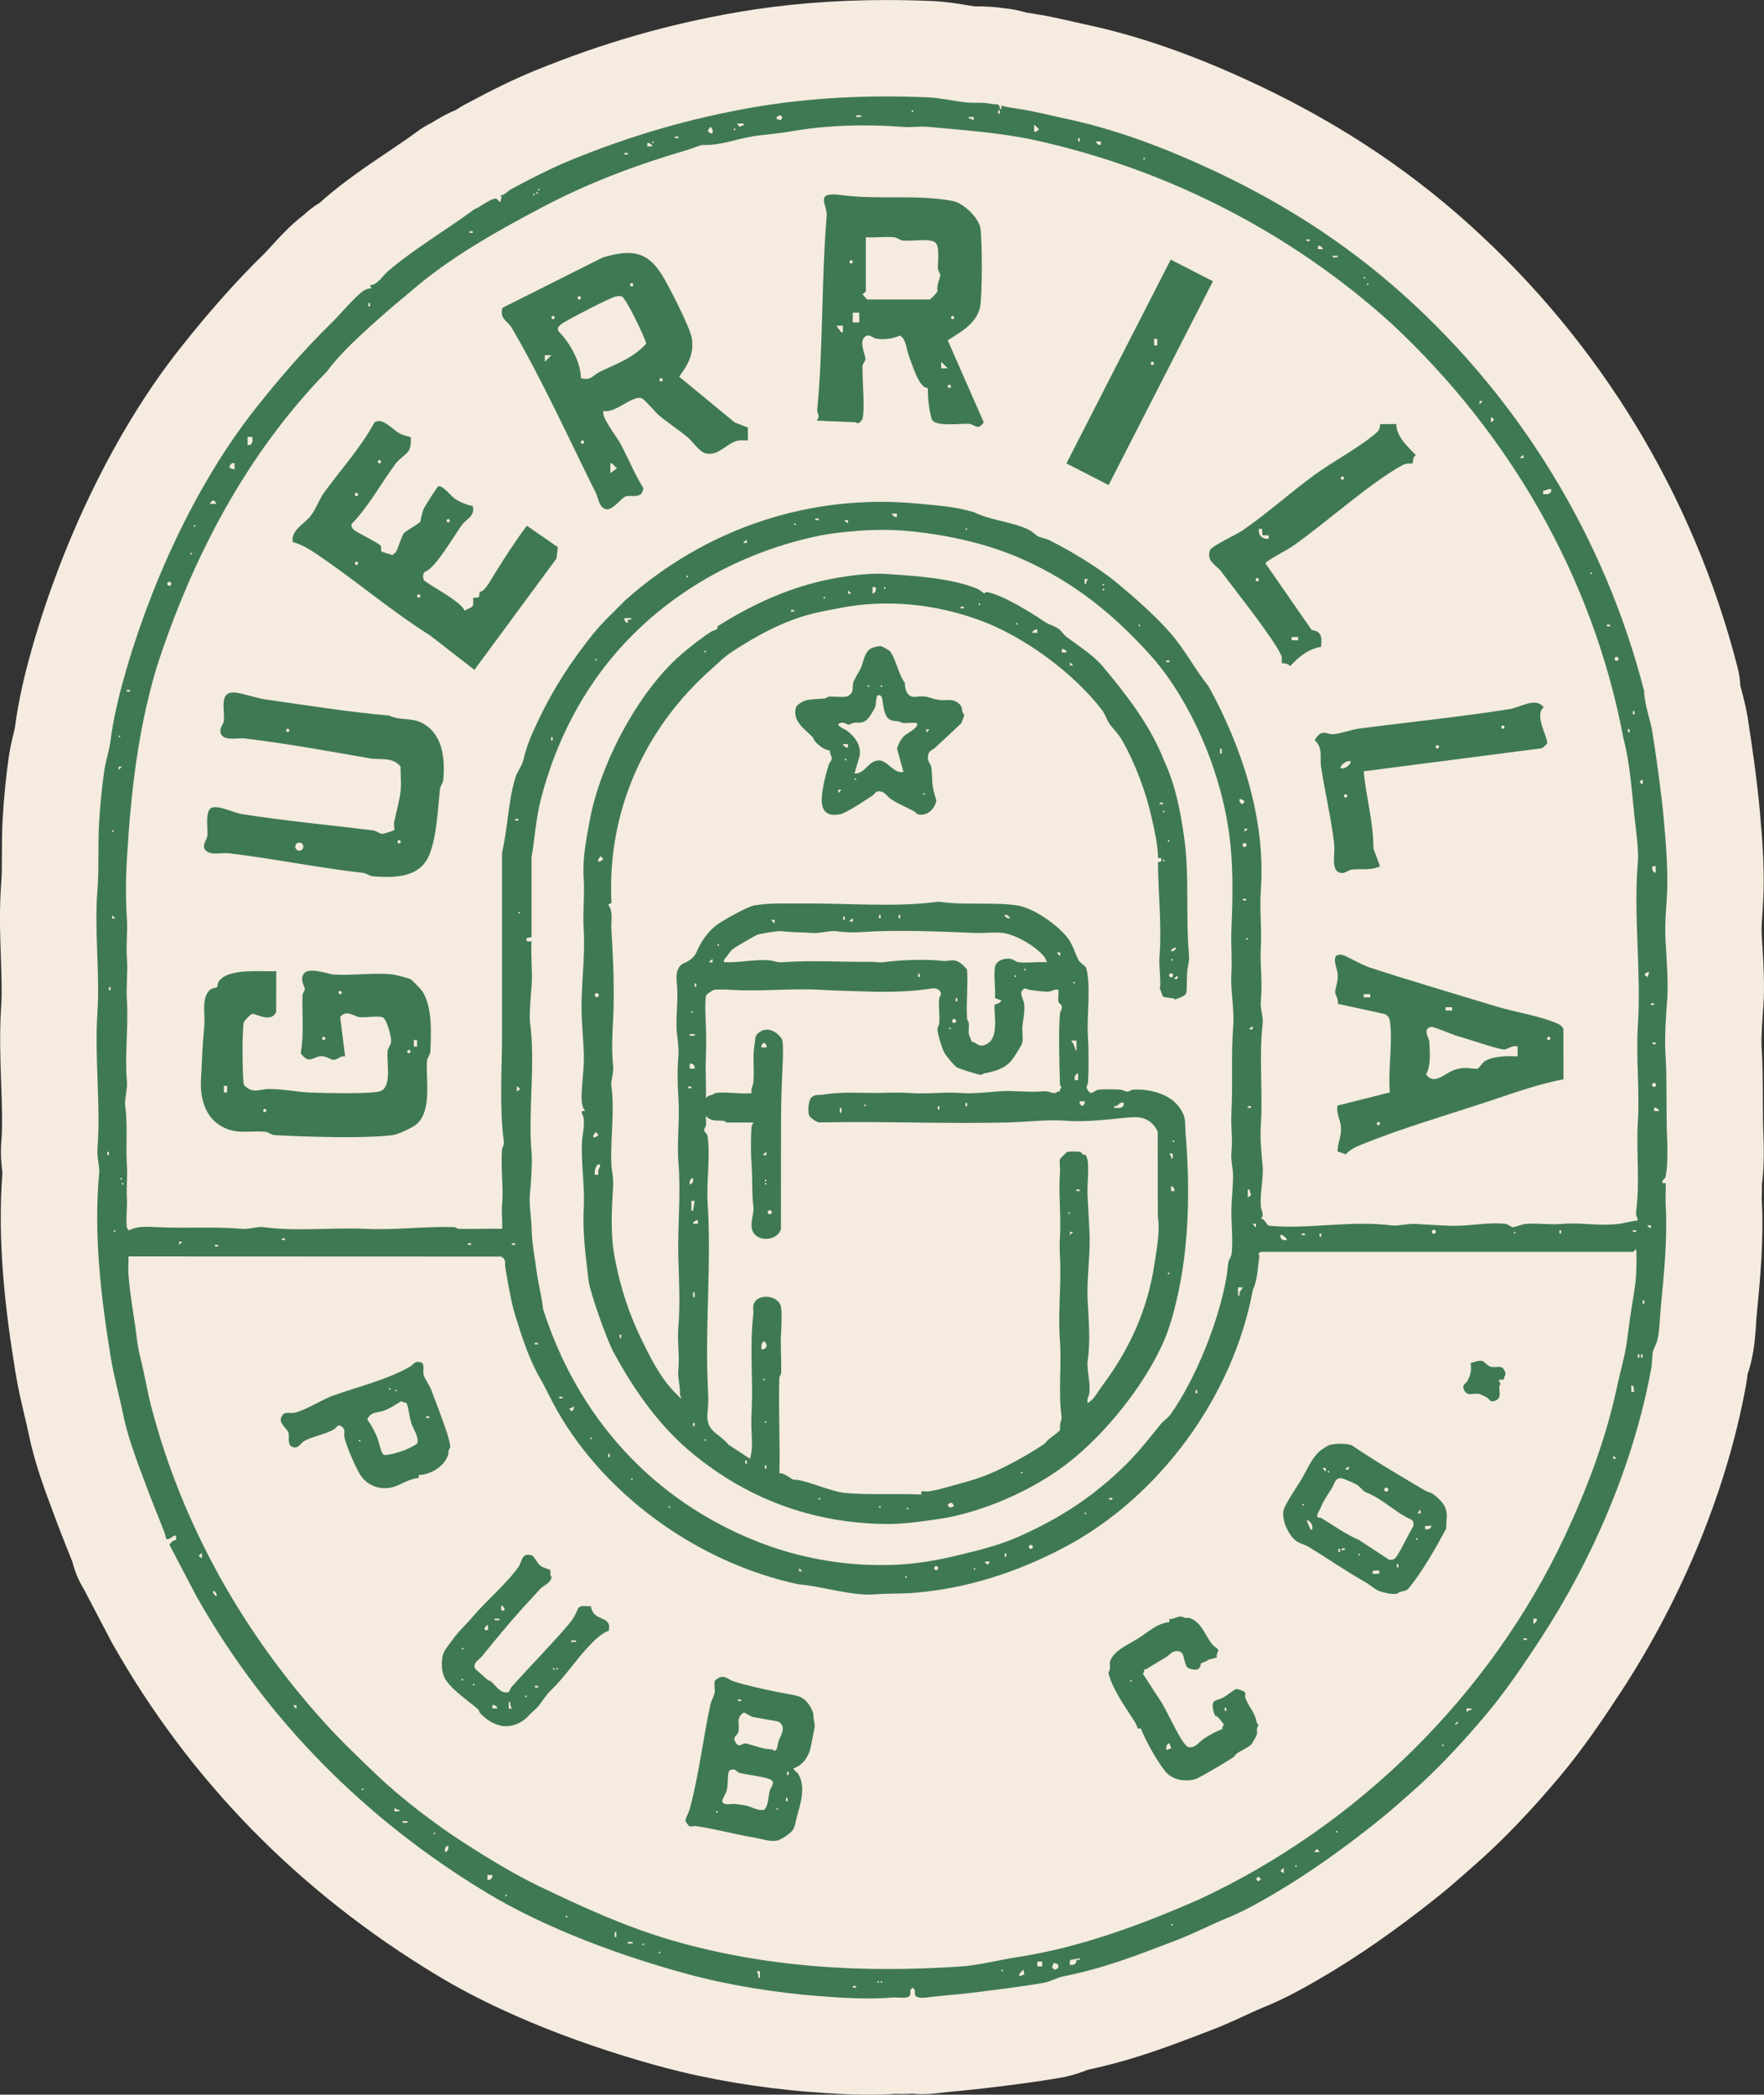
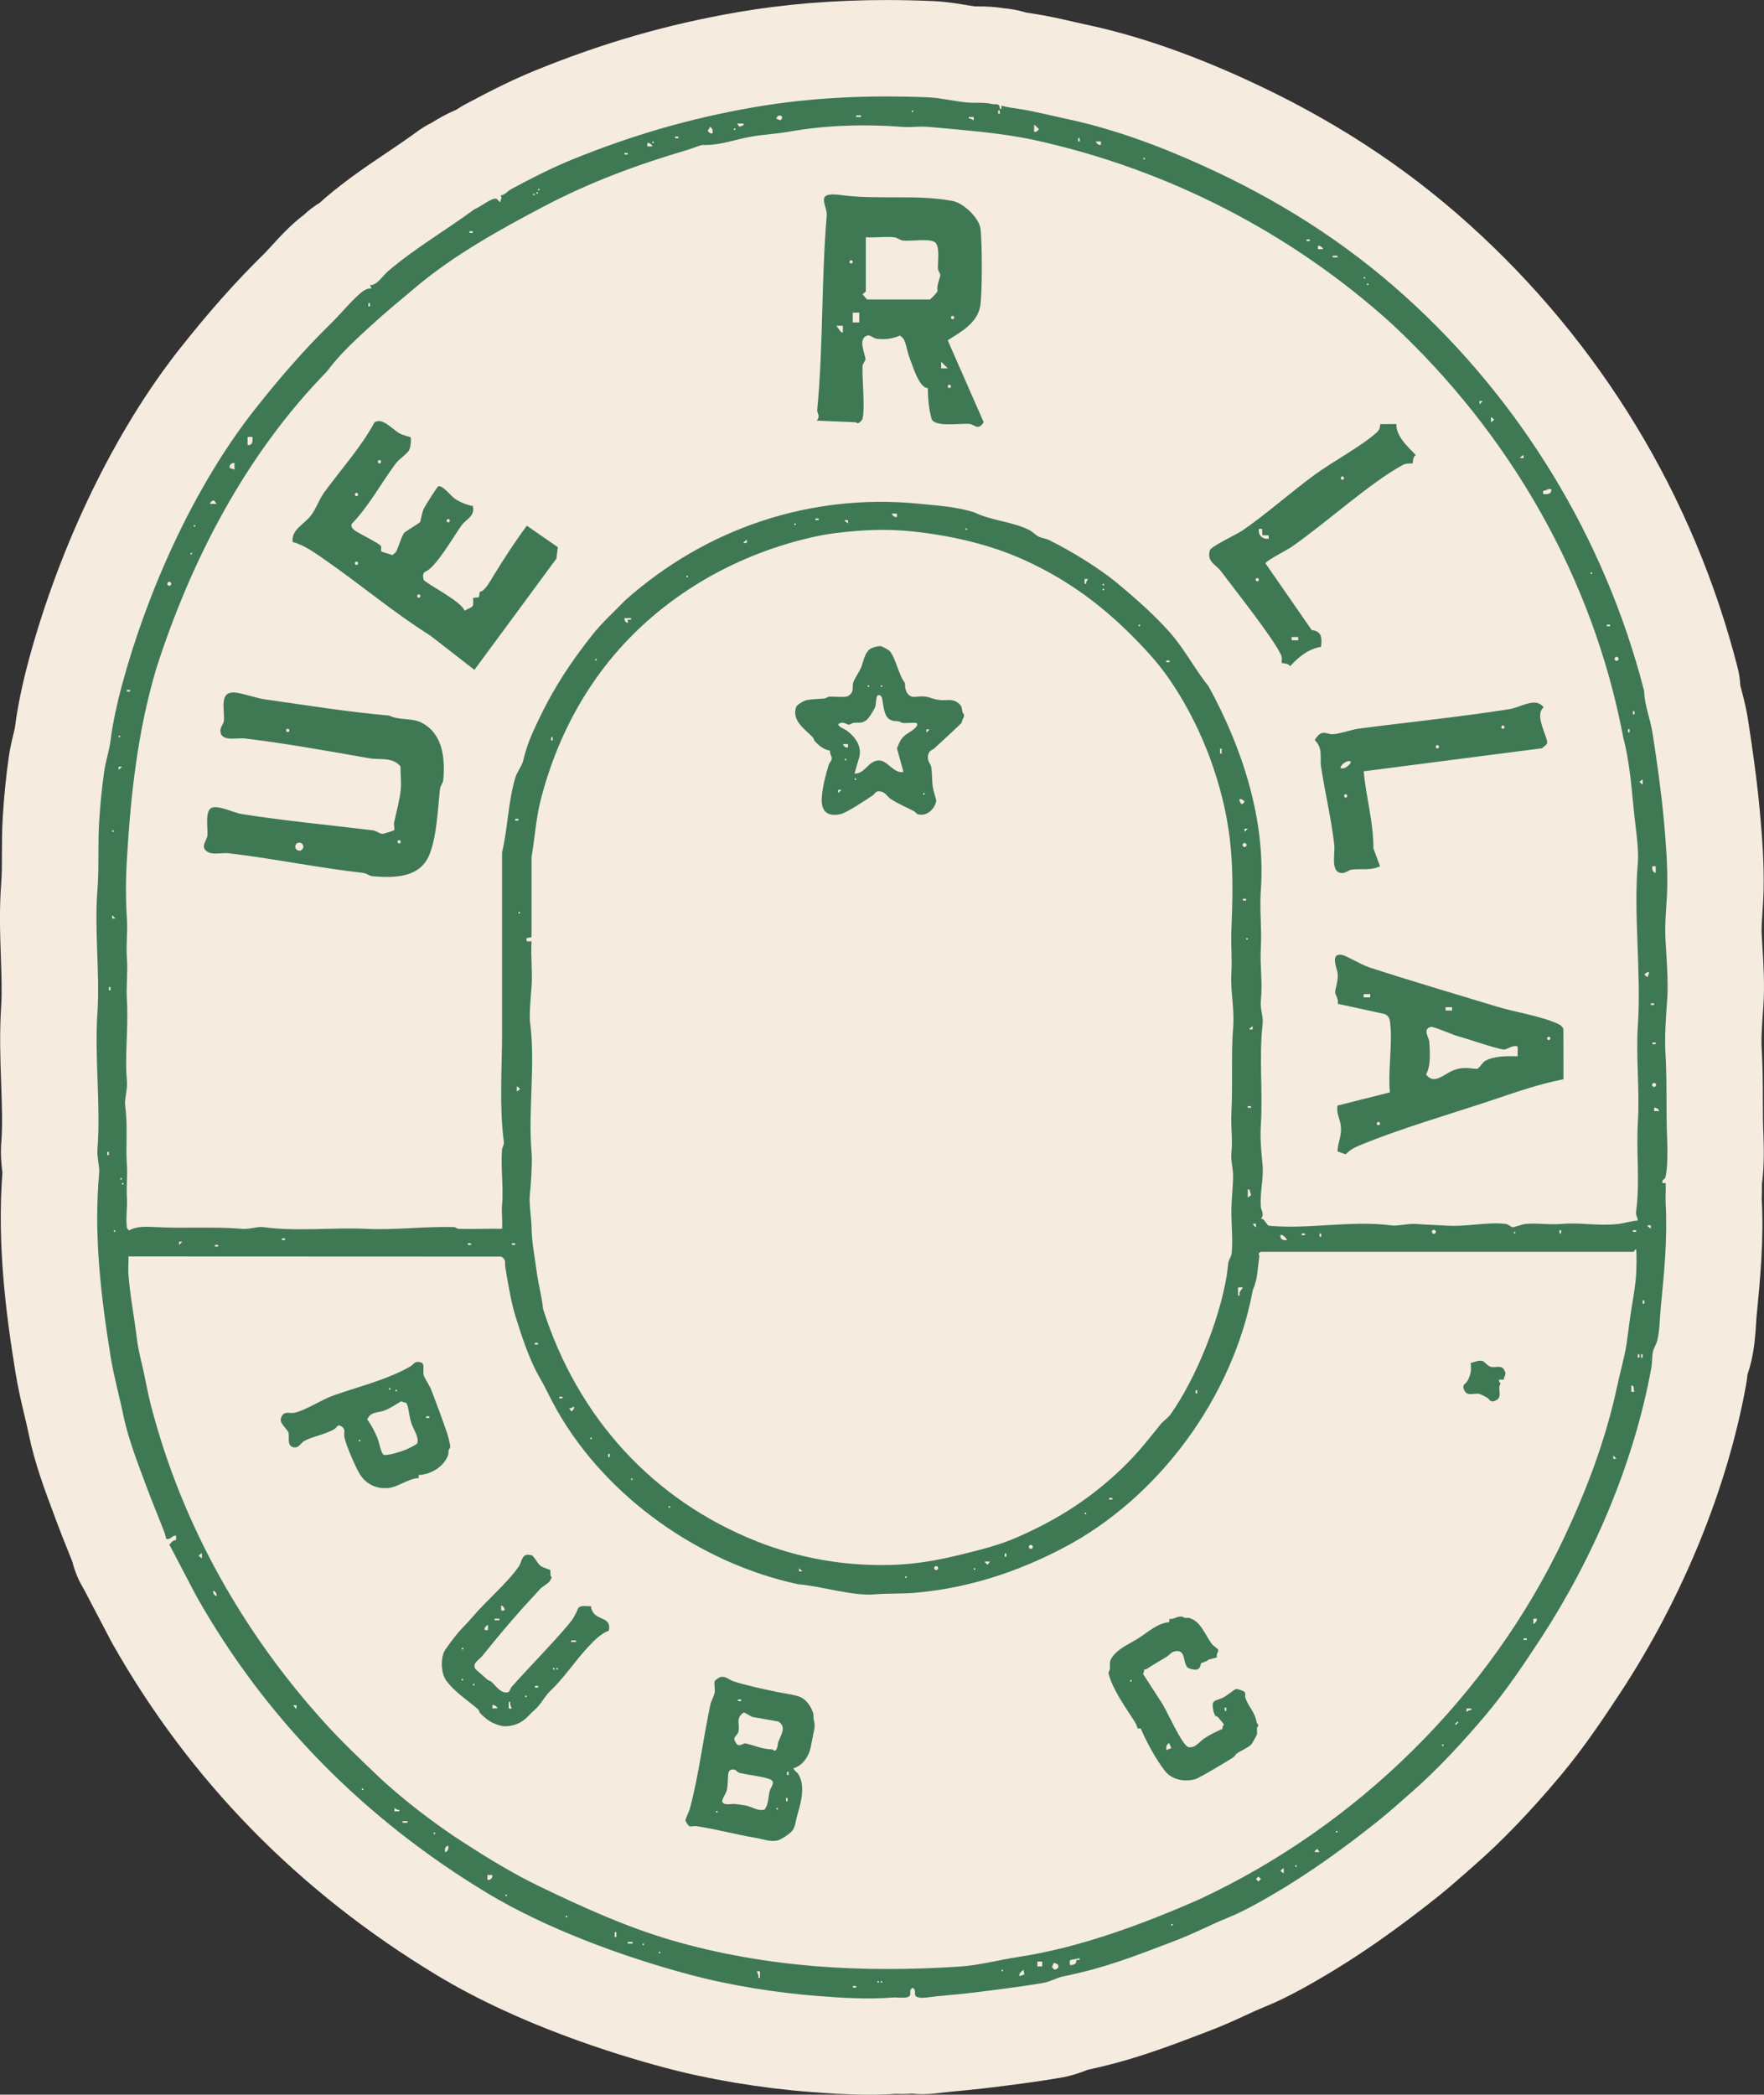
<svg xmlns="http://www.w3.org/2000/svg" id="Layer_1" viewBox="0 0 358.19 425.18">
  <rect x="0" y="0" width="358.19" height="425.18" fill="#333333" stroke="none" />
  <defs>
    <style>.cls-1{fill:#f5ebdf;}.cls-2{fill:#3f7953;}</style>
  </defs>
  <path class="cls-1" d="M176.34,425.18c-4.21,0-8.29-.29-11.78-.55-10.1-.78-20.64-2.54-29.7-4.97-10.09-2.69-29.56-8.71-46.13-18.72-28.06-16.92-50.25-39.6-65.94-67.39-.1-.18-.2-.36-.29-.54l-5.45-10.4c-1.05-1.71-1.85-3.59-2.35-5.59-.37-.96-.76-1.91-1.14-2.86-.73-1.82-1.46-3.64-2.14-5.49l-.53-1.43c-1.72-4.58-3.86-10.29-5.02-15.97-.26-1.28-.58-2.61-.9-3.96-.63-2.65-1.34-5.66-1.84-8.82-1.94-11.91-3.74-25.99-2.64-40.47-.2-1.55-.43-3.77-.22-6.31.27-3.35.12-7.42-.03-11.73-.18-5.05-.36-10.27,0-15.82.18-2.8.06-6.18-.06-9.76-.16-4.64-.35-9.89.08-15.34.12-1.56.13-3.57.13-5.7,0-2.26.01-4.81.17-7.45.22-3.87.69-8.57,1.22-12.24.25-1.77.64-3.39.95-4.68.1-.43.22-.86.3-1.3.7-5.72,2.31-11.89,2.79-13.65,6.37-23.54,17.51-46.55,30.56-63.1,6.08-7.7,11.57-13.87,17.27-19.44.39-.38.86-.92,1.37-1.47,1.94-2.11,4.1-4.47,6.68-6.42,1.01-.95,2.12-1.79,3.3-2.5.32-.3.66-.62,1.04-.94,4.14-3.55,8.6-6.56,12.54-9.21,2.18-1.47,4.24-2.86,6.07-4.21.96-.71,1.98-1.33,3.05-1.86,1.15-.71,2.75-1.7,4.79-2.53.07-.04.14-.07.2-.11.49-.33,1.06-.68,1.69-1.03.05-.03.1-.06.16-.08,5.68-3.05,10.18-5.23,14.18-6.85,13.77-5.6,26.82-9.36,41.07-11.82,9.52-1.64,19.68-2.46,30.21-2.46,3.08,0,6.26.07,9.46.21,2.61.12,4.92.5,6.78.81.58.1,1.29.21,1.71.27h.67c1.39,0,3.17.05,5.28.38,1.38.12,2.72.37,4.01.74.2.05.41.1.61.16.31.06.62.1.94.14,0,0,.66.1.71.11,2.82.44,5.4,1.04,7.68,1.56.88.2,1.77.4,2.67.6,10.02,2.13,20.46,5.69,31.88,10.87,17.55,7.96,32.56,17.66,45.88,29.66,26.77,24.09,45.62,55.18,54.53,89.9.32,1.23.51,2.49.58,3.76.07.31.21.83.32,1.23.35,1.34.83,3.17,1.18,5.33.87,5.58,1.82,12.1,2.45,18.86.47,5.14.89,10.62.77,16.15-.04,1.49-.13,2.94-.23,4.43-.11,1.62-.22,3.29-.16,4.35.04.75.09,1.49.13,2.26.23,3.66.51,8.21.21,12.46-.16,2.11-.47,6.36-.35,8.3.23,3.76.24,7.3.25,10.72,0,2.65.02,5.14.13,7.49,0,.05,0,.1,0,.15.14,3.62.03,6.79-.32,9.49.02.94,0,1.75-.03,2.4,0,.18-.01.35-.01.52.46,8.4-.33,16.49-1.02,23.63,0,.02-.01.14-.02.16-.05.47-.07.96-.1,1.46-.13,2.1-.31,4.98-1.06,8.08-.2.84-.44,1.62-.68,2.3-.07.68-.17,1.46-.33,2.32-3.79,20.81-12.76,42.82-25.27,61.98-3.64,5.56-7.58,11.43-12.3,17.09-6.14,7.33-12.05,13.47-17.57,18.28l-1.22,1.08c-1.95,1.72-3.96,3.49-6.38,5.43-8.39,6.67-16.04,12-23.42,16.3-4.81,2.82-8.38,4.65-11.55,5.91-1.2.49-2.47,1.07-3.94,1.75-2.07.96-4.42,2.04-7.18,3.09l-1.41.54c-7.37,2.81-14.35,5.48-23.39,7.4-1.18.47-3.01,1.16-5.28,1.57-.05,0-.1.02-.15.03-5.07.88-10,1.49-14.77,2.07l-1.01.12c-1.65.2-3.29.35-4.93.51-1.53.14-2.97.28-4.25.44-.99.13-2.1.21-3.2.21-.72,0-1.43-.03-2.13-.1-.64.05-1.3.07-1.97.07-.45,0-.91-.01-1.36-.03-1.71.12-3.53.18-5.47.18Z" />
  <path class="cls-2" d="M338.17,238.92c.46-1.6.44-5.47.37-7.28-.28-5.95,0-12-.36-17.86-.21-3.24.12-7.79.36-10.93.26-3.71-.17-8.59-.36-12.26-.19-3.48.28-7.05.36-10.27.1-4.61-.28-9.39-.69-13.92-.55-5.88-1.38-11.71-2.29-17.59-.48-3.01-1.62-5.55-1.71-8.56-7.92-30.9-25.03-58.95-48.66-80.22-12.3-11.07-25.82-19.55-40.88-26.38-8.97-4.07-18.21-7.5-27.89-9.55-3.16-.68-6.16-1.46-9.31-1.96-1.28-.19-2.6-.36-3.77-.7v.66h-.33c0-1.27-.79-.83-1.51-.98-2.06-.44-3.38-.14-5.3-.33-2.36-.23-5.15-.91-7.59-1.02-12.05-.52-23.91,0-35.48,1.99-12.95,2.24-24.77,5.67-37.05,10.67-4.02,1.63-8.43,3.89-12.26,5.95-.7.39-1.39,1.26-2.19,1.3.44.55-.03.69,0,1.31-.15.18-.62-.58-.84-.65-.94-.26-3.41,1.79-4.47,2.14-5.7,4.22-12.18,7.98-17.55,12.59-1.13.97-2.15,2.82-3.64,2.82l.33.66c-.58-.07-1.2.18-1.67.5-1.79,1.23-4.68,4.75-6.45,6.47-5.67,5.54-10.68,11.36-15.57,17.55-12.45,15.79-21.87,36.98-27.04,56.12-.88,3.24-1.86,7.69-2.26,10.99-.26,2.14-1.02,4.35-1.3,6.32-.47,3.23-.87,7.34-1.05,10.55-.26,4.53.01,9.26-.33,13.58-.66,8.28.52,16.88,0,24.85-.62,9.26.7,18.95,0,27.83-.12,1.53.46,3.69.36,4.67-1.17,12.54.35,25.26,2.32,37.41.65,4.03,1.84,8.24,2.6,11.98.95,4.68,3.07,10.05,4.72,14.5,1.13,3.05,2.39,6.01,3.55,9.04.17.39.3,1.01.39,1.44.95.29,1.13-.7,1.99-.66.21,1.28-.17.79-.68,1.15-.22.17-.41.48-.65.68l5.47,10.44c14.19,25.14,34.36,45.39,59.02,60.26,12.02,7.26,27.67,12.99,41.09,16.57,8.23,2.21,17.68,3.71,26.12,4.36,5.05.39,10.26.72,15.24.3.88-.07,3.23.36,3.48-.5.14-.5-.21-1.06.51-1.48.7.41.37.98.51,1.48.18.63,1.53.61,2.15.52,3.07-.4,6.24-.59,9.3-.97,4.93-.61,9.9-1.2,14.83-2.06,1.06-.19,2.53-1.01,3.73-1.26,8.53-1.71,14.79-4.2,22.86-7.28,3.93-1.5,7.1-3.22,10.85-4.74,2.73-1.09,6.12-2.98,8.95-4.64,7.4-4.32,14.41-9.4,21.08-14.7,2.53-2.02,4.6-3.89,6.96-5.96,5.45-4.75,10.82-10.6,15.41-16.07,3.99-4.78,7.5-9.99,10.93-15.24,10.62-16.26,18.91-35.62,22.41-54.79.22-1.21.14-2.24.32-3.31.12-.65.76-1.7.92-2.4.51-2.11.5-4.71.72-6.9.68-6.92,1.37-13.93.97-20.87-.08-1.37.08-2.78,0-4.14h-.65c-.22-.65.52-.81.63-1.2ZM22.11,234.47h-.33v-.66h.33v.66ZM22.44,201.01h-.33v-.66h.33v.66ZM335.54,175.83h.66v1.33h-.17c-.51-.36-.58-.7-.5-1.33ZM336.21,211.61v.33h-.66v-.33h.66ZM331.57,144.35h.33v.66h-.33v-.66ZM330.57,147.99h.33v.66h-.33v-.66ZM328.25,133.33c.23,0,.41.18.41.41,0,.22-.18.4-.41.4-.22,0-.4-.18-.4-.4,0-.23.18-.41.4-.41ZM326.27,126.79h.66v.33h-.66v-.33ZM323.12,116.19c.21,0,.21.33,0,.33-.22,0-.22-.33,0-.33ZM313.34,99.62c.61.01.97-.5,1.66-.33.07,1.02-.76,1.09-1.66.99v-.66ZM308.71,92.83l.66-.5v.66h-.66v-.17ZM302.74,84.71h.17l.5.5-.66.5v-.99ZM300.42,81.4h.66l-.66.66v-.66ZM277.73,57.54c.21,0,.21.33,0,.33-.22,0-.22-.33,0-.33ZM277.06,56.22c.21,0,.21.33,0,.33-.22,0-.22-.33,0-.33ZM270.6,51.91h.99v.33h-.99v-.33ZM267.62,49.92c.41-.21,1.16.54.99.66h-.99v-.66ZM265.3,48.6h.66v.33h-.66v-.33ZM232.33,32.03c.21,0,.21.33,0,.33-.22,0-.22-.33,0-.33ZM222.56,28.72h.99v.66c-.5.11-.69-.14-.99-.5v-.17ZM218.92,28.05h.33v.66h-.33v-.66ZM209.97,25.4h.17l.83.83c-.32.36-.5.61-.99.5v-1.33ZM202.68,22.42h.33v.66h-.33v-.66ZM196.72,23.75h.99v.66c-.39-.1-.52-.46-.99-.33v-.33ZM185.28,22.42c.21,0,.21.33,0,.33-.22,0-.22-.33,0-.33ZM173.85,23.42h.99v.33h-.99v-.33ZM158.45,24.41l-.83-.33c.43-1.24,1.86-.41.83.33ZM150.99,25.07v.33l-.83.33-.5-.66h1.33ZM149.17,26.07c.21,0,.21.33,0,.33-.22,0-.22-.33,0-.33ZM144.2,25.73c.51.37.57.72.5,1.33-.5.11-.69-.14-.99-.5l.5-.83ZM137.08,27.72h.66v.33h-.66v-.33ZM132.6,28.72c.21,0,.21.33,0,.33-.22,0-.22-.33,0-.33ZM131.44,29.05c.41-.21,1.16.54.99.66h-.99v-.66ZM126.81,31.04h.66v.33h-.66v-.33ZM109.41,38.33c.21,0,.21.33,0,.33-.22,0-.22-.33,0-.33ZM109.08,38.99c.21,0,.21.33,0,.33-.22,0-.22-.33,0-.33ZM108.42,39.32c.21,0,.21.33,0,.33-.22,0-.22-.33,0-.33ZM95.33,46.94h.66v.33h-.66v-.33ZM74.79,61.52h.33v.66h-.33v-.66ZM50.27,88.69h.99c.08.91.03,1.73-.99,1.66v-1.66ZM47.62,93.99v1.33l-.99-.33c-.1-.61.35-1.08.99-.99ZM42.65,102.11l.5-.5h.33l.5.66h-1.33v-.17ZM39.5,106.58c.21,0,.21.33,0,.33-.22,0-.22-.33,0-.33ZM38.84,112.21c.21,0,.21.33,0,.33-.22,0-.22-.33,0-.33ZM34.37,118.09c.23,0,.41.18.41.41,0,.22-.18.4-.41.4-.22,0-.4-.18-.4-.4,0-.23.18-.41.4-.41ZM25.75,140.04h.66v.33h-.66v-.33ZM24.26,149.32c.21,0,.21.33,0,.33-.22,0-.22-.33,0-.33ZM22.93,168.54c.21,0,.21.33,0,.33-.22,0-.22-.33,0-.33ZM23.27,250.04c-.22,0-.22-.33,0-.33.21,0,.21.33,0,.33ZM22.77,186.43v-.66l.66.66h-.66ZM24.09,155.62h.66l-.66.66v-.66ZM24.59,239.44c-.22,0-.22-.33,0-.33.21,0,.21.33,0,.33ZM24.92,240.44c-.22,0-.22-.33,0-.33.21,0,.21.33,0,.33ZM25.74,248.9c-.22-1.7.14-3.88.03-5.66-.15-2.39.15-4.36,0-6.63-.29-4.02.22-8.1-.36-12.23-.17-1.17.51-3.3.36-5-.48-5.14.33-10.77,0-16.24-.19-2.95.21-5.67,0-8.61-.21-2.69.17-5.19,0-7.95-.26-4.07-.25-8.08,0-12.23.79-13.29,2.19-25.95,5.99-38.74,7.15-22.18,18.26-43.47,34.58-60.16,2.61-3.52,5.87-6.5,9.11-9.46,3.02-2.75,6.16-5.34,9.28-7.95,7.58-6.34,16.9-11.51,25.64-16.11,9.44-4.96,19.05-8.52,29.24-11.51.7-.21,2.77-.99,2.94-.99,3.82.12,6.54-1.12,10.23-1.74,2.48-.41,5.01-.52,7.62-.99,7.23-1.3,15.48-1.53,22.89-.94,1.9.15,3.3-.18,5.3,0,6.83.63,14.84,1.21,21.51,2.68,26.84,5.89,51.95,18.69,72.44,37.23,23.98,22.32,40.95,51.55,47.09,84.12,1.37,5.19,1.68,10.63,2.26,15.96.28,2.49.9,6.89.69,9.28-.94,10.49.72,22.36,0,33.13-.43,6.27.4,13.07,0,19.55-.37,6.03.46,12.13-.36,18.2-.11.77.28,1.16.35,1.84-1.35.08-2.57.52-3.98.69-4.13.47-7.59-.35-11.6,0-2.4.21-4.85-.23-7.29,0-.5.04-2.31.72-2.6.66-.29-.05-.8-.59-1.35-.66-3.47-.47-7.84.57-11.62.36-2.21-.14-4.39-.19-6.6-.36-1.67-.12-3.69.47-4.94.3-8.26-1.09-16.87.84-24.9.06-.53-.06-.94-1.62-1.66-1.38.8-.95.04-1.73-.01-2.47-.22-2.83.58-5.78.36-8.31-.25-2.69-.55-5.48-.36-8.28.44-6.61-.41-13.76.36-20.51.17-1.56-.52-3-.36-4.67.4-3.98-.22-7.07,0-10.93.22-3.78-.29-7.7,0-11.6,1.02-14.15-3.75-28.89-10.63-41.36-2.75-3.42-4.87-7.54-7.75-10.81-3.09-3.53-7.15-7.1-10.77-10.11-3.8-3.13-9.33-6.5-13.81-8.73-.54-.28-1.71-.48-2.24-.75-.52-.28-1.19-.97-1.73-1.26-3.35-1.74-7.8-1.92-11.26-3.64-3.8-1.16-7.44-1.37-11.18-1.74-21.99-2.18-43.21,4.93-59.69,19.59-2.24,2.31-4.65,4.47-6.63,6.96-4.43,5.59-7.83,10.7-11.04,17.45-1.44,3.02-2.26,4.86-3.07,8.2-.23.98-1.26,2.29-1.57,3.38-1.48,4.86-1.53,10.27-2.71,15.19v36.81c0,6.85-.57,14.99.36,21.84.11.83-.32,1.16-.36,1.66-.29,3.73.33,7.76,0,11.27-.14,1.53.12,3.27.01,4.82-2.93-.07-5.87.1-8.79.01-.37-.01-.61-.35-.97-.36-6.03-.17-11.89.65-17.92.36-6.72-.32-14.1.59-20.85-.36-1.1-.15-2.8.5-4.34.36-5.63-.5-11.67-.03-17.53-.36-1.71-.08-3.85-.21-5.32.68-.33-.26-.44-.39-.51-.81ZM332.23,249.71v.33h-.66v-.33h.66ZM316.99,249.71v.66h-.33v-.66h.33ZM307.55,250.38c-.22,0-.22-.33,0-.33.21,0,.21.33,0,.33ZM291.56,250.04c0,.22-.18.4-.41.4-.22,0-.4-.18-.4-.4,0-.23.18-.41.4-.41.23,0,.41.18.41.41ZM268.28,250.38v.66h-.33v-.66h.33ZM264.97,250.38v.33h-.66v-.33h.66ZM261.32,251.7c-.8.12-1.41-.15-1.33-.99.28-.28,1.24.55,1.33.99ZM251.72,262.97h-.33v-1.66h.99c-.32.61-.87.84-.66,1.66ZM251.72,162.24c.19-.19.99.29.99.5,0,.04-.47.5-.5.5-.21,0-.69-.8-.5-.99ZM252.31,171.52c0-.23.18-.41.4-.41.23,0,.41.18.41.41,0,.22-.18.4-.41.4-.22,0-.4-.18-.4-.4ZM252.38,182.45h.66v.33h-.66v-.33ZM253.21,190.4c.21,0,.21.33,0,.33-.22,0-.22-.33,0-.33ZM252.71,168.87v-.66h.66l-.66.66ZM253.37,241.43h.33l.33,1.16-.66.5v-1.66ZM253.37,224.86v-.33h.66v.33h-.66ZM253.7,208.96v-.17l.66-.5v.66h-.66ZM255.03,248.39v.66h-.17l-.5-.66h.66ZM250.05,226.01c-.17,2.9.3,4.96,0,7.95-.17,1.59.33,3.08.33,4.65,0,2.24-.28,4.5-.33,6.61-.08,2.89.37,6.6.03,9.3-.07.51-.57,1.26-.65,1.68-.15.95-.19,1.89-.37,2.93-1.51,8.82-6.13,20.57-11.42,28.02-.48.66-1.45,1.3-1.99,1.97-3.22,4.03-5.58,6.99-9.44,10.44-6.01,5.4-11.98,9.07-19.44,12.38-3.93,1.75-7.9,2.69-12.16,3.73-6.32,1.55-11.65,2.21-18.28,1.96-7.65-.29-15.27-1.86-22.48-4.69-21.36-8.42-36.57-25.29-43.57-47.21-.28-2.68-1.01-5.22-1.35-7.92-.39-2.98-.94-5.49-.99-8.6-.04-1.74-.54-5.11-.36-6.64.22-2,.53-6.61.36-8.61-.75-8.49.83-17.92-.32-26.52-.18-1.38.19-5.66.32-7.25.21-2.94-.19-6.14-.01-9.13-.7,0-1.17.26-.99-.66l.99-.17v-16.25c.7-4.04.88-7.88,1.95-11.96,3.02-11.58,8.52-22.35,16.77-31.27,9.68-10.44,22.48-17.74,36.4-21.25,2.35-.59,4.27-1.01,6.65-1.3,5.38-.65,10.17-.9,15.6-.33,7.52.8,15.43,2.54,22.46,5.7,10.41,4.67,18.35,11.1,25.9,19.49,5.47,6.07,10.09,14.95,12.71,22.74,4.02,11.94,4.2,20.58,3.67,33.08-.12,3,.18,5.73,0,8.61-.22,3.66.65,7.26.36,10.96-.44,5.52-.04,11.8-.36,17.53ZM243.1,282.18v.66h-.33v-.66h.33ZM225.87,304.05v.33h-.66v-.33h.66ZM220.41,307.36c-.22,0-.22-.33,0-.33.21,0,.21.33,0,.33ZM209.72,313.99c0,.22-.18.4-.41.4-.22,0-.4-.18-.4-.4,0-.23.18-.41.4-.41.23,0,.41.18.41.41ZM204.34,315.32v.66h-.33v-.66h.33ZM201.02,316.97l-.5.66-.5-.5v-.17h.99ZM197.88,318.63c-.22,0-.22-.33,0-.33.21,0,.21.33,0,.33ZM190.5,318.3c0,.22-.18.4-.41.4-.22,0-.4-.18-.4-.4,0-.23.18-.41.4-.41.24,0,.41.18.41.41ZM183.96,320.29c-.22,0-.22-.33,0-.33.21,0,.21.33,0,.33ZM162.92,318.96h-.66v-.66l.66.66ZM135.92,306.04c-.22,0-.22-.33,0-.33.21,0,.21.33,0,.33ZM128.3,300.41c-.22,0-.22-.33,0-.33.21,0,.21.33,0,.33ZM123.82,295.1v.66h-.33v-.66h.33ZM120.01,292.12c-.22,0-.22-.33,0-.33.21,0,.21.33,0,.33ZM116.04,286.49l-.5-.66c.5.14.59-.22.99-.33.1.5-.15.69-.5.99ZM114.21,283.51v.33h-.66v-.33h.66ZM109.24,272.57v.33h-.66v-.33h.66ZM111.9,150.31v-.66h.33v.66h-.33ZM121.01,133.75c.21,0,.21.33,0,.33-.22,0-.22-.33,0-.33ZM126.81,125.46h1.33v.33h-.65s-.01.66-.01.66c-.48-.11-.76-.52-.66-.99ZM139.56,116.85c.21,0,.21.33,0,.33-.22,0-.22-.33,0-.33ZM150.99,110.22v-.17l.66-.5v.66h-.66ZM161.43,106.25c.21,0,.21.33,0,.33-.22,0-.22-.33,0-.33ZM165.57,105.58v-.33h.66v.33h-.66ZM171.53,105.75v-.17h.66v.66l-.66-.5ZM181.14,104.43v-.17h.99v.66c-.5.11-.69-.14-.99-.5ZM196.22,107.24c.21,0,.21.33,0,.33-.22,0-.22-.33,0-.33ZM220.57,118.51h-.33v-.99h.66c-.1.39-.46.52-.33.99ZM224.05,119.5c.21,0,.21.33,0,.33-.22,0-.22-.33,0-.33ZM224.05,118.51c.21,0,.21.33,0,.33-.22,0-.22-.33,0-.33ZM231.34,126.79c.21,0,.21.33,0,.33-.22,0-.22-.33,0-.33ZM236.81,134.41v-.33h.66v.33h-.66ZM247.74,152.96v-.99h.33v.99h-.33ZM105.27,166.55h-.66v-.33h.66v.33ZM105.43,185.1c.21,0,.21.33,0,.33-.22,0-.22-.33,0-.33ZM104.94,220.56h.17l.5.5-.66.5v-.99ZM104.61,252.36v.33h-.66v-.33h.66ZM95.66,252.36v.33h-.66v-.33h.66ZM57.89,251.37v.33h-.66v-.33h.66ZM44.3,252.69v.33h-.66v-.33h.66ZM37.02,252.03l-.66.66v-.66h.66ZM40.99,316.31l-.66-.5.5-.5h.17v.99ZM43.97,323.93c-.14.17-.88-.58-.66-.99.12-.17.87.58.66.99ZM60.21,346.79h-.17l-.5-.66h.66v.66ZM73.63,363.36c-.22,0-.22-.33,0-.33.21,0,.21.33,0,.33ZM81.08,367.67h-.99v-.66c.37.1.51.46.99.33v.33ZM82.74,369.98h-.99v-.33h.99v.33ZM88.21,372.3c-.22,0-.22-.33,0-.33.21,0,.21.33,0,.33ZM90.36,375.95c-.08-.62,0-1.15.66-1.33.08.62,0,1.15-.66,1.33ZM98.97,381.58v-.99h.99c.1.61-.35,1.09-.99.99ZM102.78,384.89c-.22,0-.22-.33,0-.33.21,0,.21.33,0,.33ZM115.04,389.2c-.22,0-.22-.33,0-.33.21,0,.21.33,0,.33ZM125.15,393.18h-.33v-.99h.33v.99ZM128.46,394.5h-.99v-.33h.99v.33ZM130.62,394.83c-.22,0-.22-.33,0-.33.21,0,.21.33,0,.33ZM133.93,396.49c-.22,0-.22-.33,0-.33.21,0,.21.33,0,.33ZM154.31,401.46h-.33c.11-.55-.1-.87-.33-1.33h.66v1.33ZM173.85,403.45h-.66v-.33h.66v.33ZM178.33,402.45c-.22,0-.22-.33,0-.33.21,0,.21.33,0,.33ZM178.99,402.45c-.22,0-.22-.33,0-.33.21,0,.21.33,0,.33ZM203.51,400.14c-.22,0-.22-.33,0-.33.21,0,.21.33,0,.33ZM206.99,401.13c-.14-.62.43-.88.83-1.33l.17.99-.99.33ZM211.63,399.14h-.99v-.99h.99v.99ZM214.11,399.8l-.5-.5.33-.83c1.19-.01,1.37,1.16.17,1.33ZM218.6,397.83c-.04.06,0,.4-.17.66-.23.36-1.06.44-1.17.32-.04-.03-.14-.99.17-.99l1.82-.33c.12.59-.51.21-.65.35ZM237.97,390.86c-.22,0-.22-.33,0-.33.21,0,.21.33,0,.33ZM255.53,381.91l-.5-.5.5-.5.5.5-.5.5ZM260.66,380.26l-.66-.5.5-.5h.17v.99ZM263.15,378.93c-.22,0-.22-.33,0-.33.21,0,.21.33,0,.33ZM266.96,375.95v-.17l.5-.5.5.66h-.99ZM271.43,371.97c-.22,0-.22-.33,0-.33.21,0,.21.33,0,.33ZM292.97,354.41c-.22,0-.22-.33,0-.33.21,0,.21.33,0,.33ZM295.62,350.11l-.17-.17.5-.5.17.17-.5.5ZM298.77,347.12c-.48-.12-.62.23-.99.33v-.66h.99v.33ZM310.03,332.88h-.66v-.33h.66v.33ZM311.36,329.56v-.99h.66c.28.28-.51,1.19-.66.99ZM327.59,296.1v-.66l.66.66h-.66ZM331.24,282.51v-1.33c.9.25.25.75.66,1.33h-.66ZM332.24,258.51c-.19,3.15-.92,6.43-1.33,9.61-.21,1.53-.41,3.16-.63,4.67-.46,2.94-1.37,6.01-1.99,8.95-2.25,10.48-6.12,20.69-10.7,30.4-15.13,32.03-41.98,58.45-74.05,73.38-11.43,5.03-24.23,9.79-36.68,11.69-3.87.59-8.09,1.71-11.95,1.96-19.88,1.31-39.36.23-58.62-5.36-9.47-2.8-17.77-6.61-26.6-10.84-5.29-2.54-10.35-5.62-15.35-8.84-5.77-3.69-12.78-9.03-17.73-13.75-3.56-3.4-7.23-6.88-10.6-10.6-16.62-18.29-29.07-40.3-35.33-64.4-.75-2.89-1.22-5.78-1.91-8.7-.47-1.95-.77-3.2-1.02-5.27-.51-4.27-1.38-8.57-1.68-12.89-.08-1.15.08-2.35.01-3.49l75.68.03c1.13.61.69,1.26.84,2.14.51,3.02,1.16,7.03,2.04,9.88,1.21,3.91,2.86,9,4.97,12.59,1.16,1.99,2.25,4.43,3.56,6.71,10.08,17.64,29.06,30.95,48.95,35.2,4.68.37,11.04,2.44,15.55,2.04,2.65-.23,5.48-.08,8.28-.33,10.6-.94,20.5-4.14,29.98-9.11,19.38-10.15,34.43-30.63,38.46-52.32.97-2.11.98-4.44,1.3-6.65.11-.79-.5-.63.35-1.12h75.53c.12.15.59-.69.63-.54.19.68.08,4,.03,4.97ZM332.89,275.56h-.33v-.66h.33v.66ZM333.39,158.27h.17v.99l-.66-.5.5-.5ZM333.55,275.56h-.33v-.66h.33v.66ZM333.89,264.62h-.33v-.66h.33v.66ZM334.88,197.36l-.33.99-.66-.5c.3-.35.5-.59.99-.5ZM335.21,249.38l-.66-.5v-.17h.66v.66ZM335.21,203.99v-.33h.66v.33h-.66ZM335.47,220.22c0-.23.18-.41.4-.41.23,0,.41.18.41.41,0,.22-.18.4-.41.4-.22,0-.4-.18-.4-.4ZM336.87,225.53h-.99v-.66c.41-.21,1.16.54.99.66Z" />
  <path class="cls-2" d="M85.03,299.4l-.03.63c-1.81.03-3.89,1.55-5.51,1.9-2.5.53-4.98-.44-6.35-2.58-.92-1.44-2.92-6.08-3.21-7.66-.15-.81.32-1.55-.52-2.11-.92-.62-.86.07-1.48.47-1.74,1.1-4.47,1.5-6.13,2.43-.83.47-1.13,1.62-2.36,1.24-1.15-.35-.67-1.98-.83-2.78-.18-.91-1.88-1.92-1.57-3.01.5-1.71,1.6-.94,2.78-1.17,2.07-.42,5.59-2.69,7.75-3.46,4.91-1.75,11.3-3.32,15.78-5.96.73-.43.79-1.19,2.15-.8.79.23.37,1.83.5,2.45.14.72,1.22,2.21,1.55,3.07,1.07,2.8,2.21,5.82,3.18,8.67.19.57.74,2.49.69,2.95-.04.37-.28.52-.32.69-.07.31,0,.65-.09.92-.85,2.44-3.51,4-5.97,4.11ZM79.13,281.74c-.22,0-.22.33,0,.33s.22-.33,0-.33ZM80.45,282.09c-.22,0-.22.33,0,.33s.22-.33,0-.33ZM82.56,284.78s-.88-.22-1.12-.34c-1.11.65-2.2,1.43-3.42,1.88-1.35.49-2.82.19-3.44,1.82.81,1.07,1.59,2.56,2.09,3.83.28.7.75,3.19,1.27,3.34.73.21,3.41-.64,4.27-.98.49-.19,2.45-1.09,2.54-1.42.35-1.19-.84-2.87-1.22-4.02-.33-1-.47-2.24-.69-3.25-.02-.1-.27-.82-.3-.86ZM87.17,287.49h-.66s0,.32,0,.32h.66s0-.32,0-.32ZM73.02,292.26c-.22,0-.22.33,0,.33s.22-.33,0-.33Z" />
  <path class="cls-2" d="M161.11,358.94c.16.5.71.72.99,1.17,1.61,2.61.39,6.2-.37,8.96-.23.85-.21,1.61-.81,2.47-.41.6-2.3,1.86-2.97,2.02-1.55.37-3.11-.29-4.61-.53-4-.66-8.01-1.79-11.99-2.36-.4-.06-.92.13-1.32.03-.23-.06-.78-.92-.86-1.15-.06-.18.76-1.88.89-2.36,1.83-6.75,2.71-14.33,4.2-21.24.15-.7.77-1.76.86-2.41.11-.73-.15-1.67,0-2.27.06-.24.93-.8,1.15-.85,1.05-.26,1.78.55,2.7.86,2.47.82,6.14,1.59,8.66,2.12,1.32.28,3.33.53,4.59.95,1.43.48,2.49,2.01,2.9,3.41.11.39.02.82.11,1.25.23,1.17.27,1.36-.02,2.65-.22,1.03-.38,1.98-.59,3-.37,1.85-1.67,3.76-3.51,4.26ZM150.49,344.95l-.66.02v.33s.67-.02.67-.02v-.33ZM151.06,347.59c-1.73,1.09-.83,2.34-1.1,3.81-.21,1.11-1.51,1.03-.41,2.53.59.81,1.28-.19,1.96-.03,2.02.48,3.04,1.09,5.33,1.21.16,0,.28.26.37.26.71,0,.71-1.47.82-1.78.5-1.42,1.8-3.06,0-4.16l-5.27-.93-1.71-.92ZM148.36,359.25c-.28.08-.45.51-.49.83-.11,1.02-.06,2.27-.28,3.29-.16.72-1.07,1.84-.9,2.38.24.78,1.86.36,2.51.42.56.06,1.76.22,2.28.32,1.18.25,2.39,1.15,3.7.86.89-.92.79-2.58,1.11-3.79.26-.97,1.47-1.98-.26-2.52-1.85-.57-4.08-.73-5.97-1.21-.42-.11-.62-.92-1.7-.59ZM160.14,360.29l-.02-.66h-.33s.02.67.02.67h.33ZM159.94,365.6l-.02-.66h-.33s.02.67.02.67h.33ZM157.82,366.98c-.22,0-.21.34,0,.33s.21-.34,0-.33ZM145.57,367.6c-.22,0-.21.34,0,.33s.21-.34,0-.33Z" />
-   <path class="cls-2" d="M270.07,293.28c1.2-.29,3.33-.35,4.47.12,4.85,3.29,9.9,6.23,14.94,9.22.41.24.99.31,1.38.56.76.49,2.07,1.73,2.46,2.53.84,1.73.27,2.77.35,4.55-2.27,4.2-4.7,8.51-7.7,12.23-.54.5-1.14.48-1.74.66-.16.05-.32.28-.67.35-.8.17-2.76-.24-3.56-.57-.87-.36-1.96-1.35-2.78-1.8-4.05-2.28-7.63-4.8-11.48-7.14-1.13-.68-2.28-.67-3.3-1.91-1.12-1.35-2.1-3.56-1.85-5.32.18-1.3,2.83-5.06,3.65-6.44,1.14-1.92,2-4.21,3.73-5.76.43-.38,1.6-1.15,2.1-1.28ZM269.21,297.95l-.66.05.54.62h.16s-.05-.67-.05-.67ZM273.89,298.28l-.05-.66-.62.54v.16s.67-.05.67-.05ZM269.76,298.58c-.21.02-.19.35.02.33s.19-.35-.02-.33ZM267.63,308.03s.38-.06.67.11c2.51,1.49,4.89,3.27,7.63,4.43l6.13,4.02c.76.12,1.19-.13,1.59-.75,1.25-1.96,2.15-4.1,3.35-6.08.01-.52.07-1.01-.4-1.29-3.38-1.49-5.92-4.37-9.39-5.61-.6-.41-1.17-1.18-1.76-1.54-.33-.2-2.67-1.21-2.94-1.25-1.48-.23-1.51,1.14-2.14,2.13-.95,1.48-1.56,2.24-2.24,3.94-.14.35-1.03,1.5-.48,1.9ZM281.91,302.33c-.02-.23-.21-.4-.44-.38s-.4.21-.38.44.21.4.44.38.4-.21.38-.44ZM264.6,305.27c-.21.02-.19.35.02.33s.19-.35-.02-.33ZM288.49,307.17l-.05-.66h-.16s-.45.71-.45.71l.66-.05ZM266.47,310.45c.08-.97-.19-1.4-.97-1.92l-.15.18.79,1.77.33-.02ZM290.67,309.67l-1.32.1.05.66c.63.04,1.15-.08,1.27-.76ZM287.7,312.22c-.21.02-.19.35.02.33s.19-.35-.02-.33ZM272.12,315.02l-.05-.66-.33.02.05.66.33-.02ZM273.06,314.28l-.66.05.02.33.66-.05-.02-.33ZM275.97,315.4c-.21.02-.19.35.02.33s.19-.35-.02-.33ZM283.98,318.14l-.05-.66-.33.02.05.66.33-.02ZM278.71,318.85l.05.66,1.32-.1-.05-.66-1.32.1Z" />
  <path class="cls-2" d="M111.75,318.69s.01.8.04,1.12c.01.15.24.27.24.37,0,.05-.35.7-.45.83-.46.59-1.38.92-2.01,1.63-1.1,1.26-2.35,2.55-3.32,3.63-2.88,3.2-5.62,6.51-8.35,9.89-.64.79-2.09,1.43-1.35,2.65.83.71,1.65,1.46,2.48,2.17.19.16.48.17.67.33.96.79,1.99,2.57,3.45,2.17.39-.11.48-.76.67-.99,3.81-4.32,7.97-8.42,11.69-12.84.96-1.14,1.27-1.82,1.86-3.12.39-.85,1.78-.42,2.63-.5,0,.44.24.98.49,1.33,1.04,1.51,3.75.97,3.12,3.65-1.66.57-3.26,2.27-4.49,3.62-2.43,2.66-4.61,5.94-7.18,8.4-1.19,1.14-1.58,1.98-2.5,3.14-.61.76-1.37,1.28-1.99,1.98-1.41,1.57-3.19,2.33-5.29,2.24-2.11-.45-3.18-1.16-4.66-2.64-.17-.17-.17-.58-.48-.84-2.05-1.78-4.81-3.53-6.44-5.83-1.02-1.44-1.12-4.19-.42-5.77.28-.62,2.25-3.18,2.8-3.83.91-1.07,1.96-2.05,3.01-3.29,2.77-3.28,7.01-6.82,9.35-10.2.72-1.04.55-2.9,2.64-2.29.48.14,1.15,1.66,1.82,2.15.46.34,1.9.77,1.98.84ZM102.43,326.91c.22-.41-.52-1.16-.66-1v.99s.66,0,.66,0ZM101.42,328.56h-.99s0,.32,0,.32h.99s0-.32,0-.32ZM99.09,330.87v-.99s-.16,0-.16,0c-.35.31-.61.49-.5.99h.66ZM116.96,332.97h-.99s0,.32,0,.32h.99s0-.32,0-.32ZM93.93,334.48c-.22,0-.22.33,0,.33s.22-.33,0-.33ZM112.46,338.58c-.22,0-.22.33,0,.33s.22-.33,0-.33ZM113.12,338.58c-.22,0-.22.33,0,.33s.22-.33,0-.33ZM93.89,340.77c-.22,0-.22.33,0,.33s.22-.33,0-.33ZM96.2,341.78c-.22,0-.22.33,0,.33s.22-.33,0-.33ZM109.28,342.2h-.66s0,.33,0,.33h.66s0-.33,0-.33ZM106.79,344.17c-.22,0-.22.33,0,.33s.22-.33,0-.33ZM103.95,346.8c-.24-.46-.44-.77-.32-1.33h-.33s0,1.32,0,1.32h.66ZM100.97,346.78c.16-.13-.57-.88-.99-.67v.66s.99,0,.99,0Z" />
  <path class="cls-2" d="M247.11,336.42l-1.75.47c-.22.33-1.42.65-1.48.72-.07.08-.03.78-.61,1.18-.44.3-1.89-.02-2.19-.38-.98-1.19-.2-3.87-2.79-3.15-.46.13-.95.76-1.34,1-1.43.86-2.8,1.65-4.18,2.55-.14.09-.37.01-.44.07-.04.04.06.64-.27.83l3.55,5.49c1.12,1.44,4.36,9.12,5.71,9.42s2.18-1.07,3.25-1.78c1.08-.72,2.49-1.43,3.67-1.91-.16-.39.27-.77.27-.84-.01-.2-.79-1.05-1.01-1.32-.56-.67-.54-.3-.7-.43-.04-.03-.35-.78-.36-.82-.62-2.71.26-2.12,1.92-2.94.74-.37,2.23-1.64,2.64-1.74.24-.06,1.72.41,1.82.73s-.03.73.05.99c.64,2.01,1.9,2.73,2.32,5.13.03.15.26.25.29.4.09.34-.23.51-.24.67-.03.43.06.87,0,1.25-.04.22-1,1.93-1.17,2.1-.73.7-2.06,1.22-2.9,1.8-.27.19-.44.6-.82.84-1.23.79-6.72,4.13-7.72,4.41-2.08.57-4.66.1-6.03-1.63-1.84-2.32-3.83-6-4.96-8.68h-.63c-.14-.58-.49-1.21-.82-1.72-1.82-2.82-4.29-6.28-5.09-9.44-.08-.3.24-.56.27-.96.07-.86-.2-1.28.36-2.19,1.15-1.88,3.62-2.85,5.39-3.98,1.99-1.26,3.87-3.09,6.32-3.3v-.64c.91.11,1.55-.56,2.45-.49.36.03.54.24.71.26.32.05.67-.05.92.03,2.4.73,3.23,3.6,4.63,5.36.27.34,1.12.83,1.22,1.11s-.5.94-.25,1.48ZM229.62,341.01c-.21.01-.2.34.02.33s.2-.34-.02-.33ZM249.03,347.27l-.04-.66-.33.02.04.66.33-.02ZM237.83,354.84l-.38-.97h-.17c-.49.4-.53.75-.42,1.36l.97-.38Z" />
  <path class="cls-2" d="M305.38,280.01l-.99.05c-.12.41.3.69.3.81s-.25.34-.25.67c0,1.26.51,2.35-1.04,2.86-.85.27-1.01-.48-1.5-.75-.3-.17-1.33-.69-1.56-.72-1.27-.22-2.58.7-3.15-1.07-.27-.85.48-1.01.75-1.5.7-1.25.88-2.23.67-3.68.78-.21,1.6-.62,2.45-.42.33.08,1.03,1.08,1.76,1.2,1.19.2,2.27-.61,2.82,1.09.2.61-.34.9-.25,1.47Z" />
-   <path class="cls-2" d="M236.15,202.27c-.07-.07-.69-1.8-.69-1.8,0,0,.3.52.02-3.61-.1-1.55-.1-1.74,0-3.29.41-6.1-.31-12.51-.35-18.56l.67-.17v-.66h-.65c-.05-2.79-.69-5.44-1.29-8.16-1.15-5.19-3.35-11.13-6.05-15.82-.77-1.34-1.69-2.12-2.45-3.18-.63-.89-.95-2.09-1.65-2.99-5.88-7.55-15.8-14.88-24.89-18.18s-18.95-4.29-28.49-2.4c-1.73.34-3.56.67-5.22,1.08-5.81,1.41-11.41,4.45-16.44,7.74-1.65,1.08-2.56,2.08-3.97,3.32-13.83,12.13-21.49,29.16-20.54,47.7l-.67.34c1.09,1.44.54,3.17.65,4.98.37,5.88.65,12.25.36,18.22-.17,3.33-.33,6.25,0,9.58.15,1.47-.51,2.9-.36,4,.73,5.16-.24,10.57,0,15.9.06,1.33.45,2.68.36,4.31-.29,5-.61,9.91.36,14.86,1.16,6,2.88,11.32,5.64,16.89,1.9,3.85,3.88,7.79,7.08,10.81.2.19.56.8.83.5-.5-.36-.3-.83-.33-1.33-.09-1.44-.48-2.92-.34-4.32.3-3.03-.26-5.63,0-8.61.4-4.63.13-9.49,0-14.22-.17-6.19.55-13.21.02-19.24-.35-4.09.29-8.64,0-12.92-.2-2.96-.24-5.95,0-8.92.12-1.44-.29-3.91-.36-5.03-.2-3.56.42-6.19,0-9.94-.2-1.73.29-3.2,1.58-3.7,1.09-.43,2.02-1.19,2.49-2.27.88-2.04,2.21-3.96,3.9-5.31,1.2-.96,6.45-3.87,7.82-4.1,3.2-.54,6.61-.34,9.91-.38,8.55-.09,18.63.81,27.15-.33.22-.03.43-.03.65,0,5.07.73,10.44-.01,15.56.71,3.36.47,8.24,3.92,10.31,6.58,1.14,1.46,1.5,3.23,2.31,4.65.24.42,1.36,1.08,1.48,1.5,1.01,3.63.1,9.53.34,13.57.17,2.67.2,6.86.02,9.66-.04.64-.59.69,0,1.63.7,1.09,1.23-.04,2.12-.16,1.07-.15,3.53-.1,4.66,0,.44.04.69.42,1.32.36.39-.04.59-.33.97-.36,3.15-.27,7.29.75,9.29,3.32,1.74,2.24,1.27,3.3,1.48,5.81.8,9.52.71,19.93-.94,29.18-.67,3.75-1.89,9.02-3.4,12.5-3.9,9.01-11.79,18.88-19.5,24.9-7.21,5.63-17.59,10.18-26.63,11.47-3.37.48-6.83.99-10.32.96-15.04-.13-28.74-5.21-40.25-15.08-6.29-5.4-11.27-12.6-15.2-19.92-1.3-2.43-4.72-11.93-5.02-14.52-.58-4.97-1.23-9.64-.97-14.58.24-4.51-.54-8.85-.36-13.28.06-1.52.55-3.18.35-4.97-.08-.7-1.01-1.64.32-1.48-.95-1.08-.76-3.03-.68-4.48.15-2.59.54-5.24.36-7.95-.13-1.98-.23-3.95-.36-5.94-.38-6.21.76-12.48.36-18.58-.22-3.34.23-6.8,0-10.27-.27-4,.53-7.96,1.27-11.96,2.16-11.53,10.11-26.6,19.25-34.1,1.41-1.16,3.37-2.74,5.3-3.97.68-.43,1.51-.3,1.35-1.13,6.61-4.17,13.68-7.51,21.39-9.26,3.59-.82,8.95-1.61,12.56-1.38,5.65.36,13.53.81,18.83,3.04.46.19,1.28.9,1.36.9.12,0,.31-.31.62-.25,3.31.65,8.92,4.17,11.81,6.11.76.51,1.93.8,2.66,1.32.57.4,1.07,1.23,1.65,1.66,2.57,1.96,5.37,3.61,7.46,6.12,4.85,5.82,9.59,11.91,12.38,19.09,2.26,4.82,3.25,10.05,4,15.21,1.16,7.86.31,16.21,1.02,24.16.12,1.34-.3,2.33-.36,3.31-.23,4.31.16,4.24-.64,4.94-.17.15-1.71.76-1.83.76-.11,0-.23-.22-.37-.23-.44-.03-1.89-.16-2.11-.39ZM177.83,119.17h-.66v1.33c.67-.18.74-.7.66-1.33ZM179.65,119.17c-.22,0-.22.33,0,.33s.22-.33,0-.33ZM172.86,120.5l-.66-.66v.66s.66,0,.66,0ZM167.39,121.16c-.22,0-.22.33,0,.33s.22-.33,0-.33ZM198.87,122.49c-.22,0-.22.33,0,.33s.22-.33,0-.33ZM195.72,123.15h-.66v.33h.66v-.33ZM161.26,123.81h-.66v.33h.66v-.33ZM206.49,126.46c-.22,0-.22.33,0,.33s.22-.33,0-.33ZM210.63,127.79c-.41-.21-1.16.53-.99.66h.99s0-.66,0-.66ZM216.59,132.43c.16-.13-.58-.88-.99-.66v.66s.99,0,.99,0ZM143.2,132.09c-.22,0-.22.33,0,.33s.22-.33,0-.33ZM217.92,135.08l-.66-.66v.66s.66,0,.66,0ZM236.14,162.91h-.66v.33h.66v-.33ZM236.31,164.56c-.22,0-.22.33,0,.33s.22-.33,0-.33ZM237.3,170.53c-.22,0-.22.33,0,.33s.22-.33,0-.33ZM121.5,174.84c.19.19.99-.29.99-.5,0-.04-.46-.5-.5-.5-.2,0-.69.8-.5.99ZM236.31,174.5c-.22,0-.22.33,0,.33s.22-.33,0-.33ZM178.82,186.38v-.66h-.33v.66h.33ZM182.8,186.38v-.66h-.33v.66h.33ZM205,186.38c.16-.13-.58-.88-.99-.66-.16.13.58.88.99.66ZM171.53,186.71v-.66h-.33v.66h.33ZM173.19,187.04v-.66s-.66.5-.66.5v.17s.66,0,.66,0ZM157.28,186.71h-.66s.5.66.5.66h.17s0-.66,0-.66ZM212.62,195.32s-.38-.86-.49-1c-1.61-2.16-5.94-4.68-8.61-4.97-1.73-.19-3.85.1-5.66.02-6.3-.28-12.81-.53-19.22-.36-3.32.09-5.38.5-8.92,0-1.16-.16-3.32.5-4.99.36-1.98-.17-3.88-.09-5.94-.36-.8-.1-4.08.45-4.95.7-.31.09-4.34,2.43-4.84,2.78-.84.61-1.28,1.6-1.98,2.32-.06.63-.01.47.5.5,2.85.13,6.01-.71,8.96-.34,1.27.16,1.03.44,2.63.33,6.02-.42,12.02,0,17.9-.07.77,0,1.66.18,2.33.09,3.21-.45,7.96-.64,11.26-.36,1.21.1.93.2,2.3,0,1.6-.23,2.51.73,3.47,1.85.21,3.26-.2,6.7,0,9.93.02.37.31.59.36.97.08.72-.14,1.6.02,2.3.02.08.59,1.45.65,1.51.07.07.31-.04.43.05,1.06.79,1.69.94,2.87.14,2.37-1.62.85-7.37,1.32-7.79.08-.07,1.12-.24,1.32-.84l-1.32-.5c.19-1.92-.27-4.29-.01-6.14.2-1.47,1.86-2,3.17-1.82.6.08,1.04.6,1.63.69,1.18.16,2.89.01,3.98-.02.61-.02,1.22.03,1.83.01ZM238.79,192.4c-.41-.21-1.16.53-.99.66.41.21,1.16-.53.99-.66ZM145.85,191.68c-.22,0-.22.33,0,.33s.22-.33,0-.33ZM215.27,193.33h-.66s.5.66.5.66h.17s0-.66,0-.66ZM144.69,195.32v-.66s-.66.5-.66.5v.17s.66,0,.66,0ZM208.14,196.65c-.22,0-.22.33,0,.33s.22-.33,0-.33ZM239.12,198.69v-.66s-.66.5-.66.5v.17s.66,0,.66,0ZM186.77,198.3v-.66h-.33v.66h.33ZM206.16,197.97c-.22,0-.22.33,0,.33s.22-.33,0-.33ZM218.08,199.3c-.22,0-.22.33,0,.33s.22-.33,0-.33ZM141.38,200.29v-.66h-.33v.66h.33ZM121.59,202c0-.23-.18-.41-.41-.41s-.41.18-.41.41.18.41.41.41.41-.18.41-.41ZM145.19,221.88c2.16-.36,5.19.27,7.45,0-.27-.82.29-1.57.34-2.14.24-2.73-.23-5.21.28-8,.19-1.06-.1-1.51,1.03-2.29,1.63-1.11,3.54-.02,4.49,1.49.29.46.21,3.65.17,4.49-.21,4.15-.36,8.51-.36,12.57l-.02,21.52c-.6,1.95-3.45,2.48-4.95,1.36-2-1.49-.41-4.16-.64-5.98-.36-2.81-.14-5.57-.36-8.26-.17-2.11-.2-5.89,0-7.97.04-.4.28-.51.34-.82h-5.47s-.2-.29-.65-.34c-1.37-.17-2.3.24-3.49-.98-.05.6.07,1.25.01,1.83-.04.4-.36.61-.36.98,0,.57.6.66.69,1.32.58,4.37-.28,9.3,0,13.58.77,11.58-.45,24.09-.02,35.81.09,2.63.28,3.8,0,6.6-.4,4,2.14,4.04,4.32,6.64l4.31,2.81c.43-1.52.43-3.21.34-4.82-.12-2.2-.1-3.11,0-5.28.28-6.39-.45-12.92.33-19.22.07-.53-.09-1.16-.02-1.68.36-2.69,5.28-2.43,5.66.33.16,1.18.09,3.74,0,4.99-.2,2.72.11,5.42,0,8.28-.01.37-.34.6-.36.97-.21,6.45.18,12.94.01,19.39.76-.24,2.66,1.28,2.81,1.27,2.05-.15,7.6,2.46,10.59,2.72,5.16.45,10.36.06,15.41.32v-.65c.49-.07,1.05.07,1.51,0,2.03-.31,3.41-.78,5.33-1.3,4.12-1.12,6.34-1.77,10.19-3.73,2.78-1.41,5.59-2.98,8.16-4.76.37-.8,2.82-2.19,2.96-2.68.1-.36-.02-.82.06-1.26.1-.56.38-.73.25-1.66-.66-5,.08-10.4-.31-15.27-.43-5.43.32-11.42.02-16.92-.1-1.85-.1-2.43,0-4.28.23-4.31-.34-8.81,0-12.92.06-.78-.18-1.99,0-2.64.04-.15,1.35-1.45,1.49-1.49.35-.1,2.26-.1,2.61,0,.25.07.35.38.52.48.27.16.62.14.65.17.04.04.34.97.36,1.13.26,2.24-.16,4.99-.02,7.31s.22,4.62.36,6.93c.27,4.71-.57,9.4-.36,13.94.2,4.25.61,8.28,0,12.57-.22,1.53.68,4.66.32,6.59-.09.5-.54,1.12-.3,1.87,1.3-.75,1.95-2.16,2.81-3.32,5.72-7.66,9.34-15.57,10.76-25.02.47-3.15,1.14-6.52.66-9.58l-.02-17.21c-1.27-2.48-3.05-3.1-5.78-2.86-3.87.35-8.69,1-12.59.69s-8,.23-11.9.33c-12.8.33-25.65-.28-38.46,0-.61-.08-1.67-.82-1.99-1.33-.41-.66-.21-3.04.33-3.66.69-.79,1.58-.51,2.34-.64,3.4-.58,7.09-.38,10.6-.35,2.11.02,4.7-.18,6.96,0,3.5.28,7.41-.26,10.91.02,1.95.16,5.34-.2,7.29-.35,2.96-.23,6.19.27,8.95,0,1.07-.1,1.79.36,2.33.36.42,0,.68-.45,1.16-.36-.13-.39.29-.72.29-.82,0-.08-.29-.31-.29-.66-.1-3.91-.33-10.53,0-14.32.04-.5.55-.87.32-1.63-.08-.26-.54-.42-.62-.71-.15-.53.11-2.33-.03-2.46-.73-.23-1.28.28-1.81.34-1.07.12-2.83-.21-4-.33-.67-.07-.95-.78-1.65.32-.31.48.45,1.9.52,2.48.19,1.7-.24,3.16-.36,4.64-.08,1.02.18,2.35-.02,3.29-.11.51-1.7,2.98-2.12,3.51-1.35,1.71-3.56,2.35-5.6,2.69-.15.03-.33.27-.69.31s-4.36-1.23-4.83-1.49c-.57-.33-2.26-2.39-2.6-3.04-.52-1.01-1.28-3.53-1.38-4.59-.06-.64.32-.88.36-1.32.14-1.59-.17-3.41-.02-4.99.04-.4.36-.61.36-.98,0-.85-.99-1.26-1.81-1.13-3.89.63-8.57.78-12.64.64-3.27-.11-6.71-.17-9.92-.36-6.18-.35-12.27.4-18.22,0-.76-.05-3.06-.13-3.63.04-.07.02-1.01.66-1.19.8-.28.2-.29.35-.33.66-.18,1.36-.07,3.86,0,5.32.1,2.36.09,4.97,0,7.32-.1,2.59.1,5.21.01,7.8.56-.48.84-.51,1.45-.7.23-.07.33-.29.37-.29ZM194.39,203.27v-.66h-.33v.66h.33ZM237.96,194.66c-.22,0-.22.33,0,.33s.22-.33,0-.33ZM140.55,205.26c-.22,0-.22.33,0,.33s.22-.33,0-.33ZM238.21,197.97c0-.23-.18-.41-.41-.41s-.41.18-.41.41.18.41.41.41.41-.18.41-.41ZM194.15,207.24c0-.23-.18-.41-.41-.41s-.41.18-.41.41.18.41.41.41.41-.18.41-.41ZM192.9,208.58c-.22,0-.22.33,0,.33s.22-.33,0-.33ZM141.05,209.9h-.99v.33h.99v-.33ZM155.63,212.61c.11-.5-.15-.68-.5-.99-.35.31-.6.5-.5.99h.99ZM218.58,211.23h-.99s0,.33,0,.33c.48-.12.61,1.61.99,1.71v-2.04ZM141.05,216.91c.1-.61-.34-1.09-.99-.99v.99s.99,0,.99,0ZM218.91,219.23v-1.33s-.17,0-.17,0c-.51.36-.57.71-.5,1.33h.66ZM140.39,220.56h-.66v.33h.66v-.33ZM220.24,223.54h-.99c-.11.5.15.68.5.99.35-.31.6-.5.5-.99ZM196.38,224.53v-.66h-.33v.66h.33ZM228.19,223.87c-.81-.25-.94.31-1.31.51s-.77,0-.67.49c.92.03,2.03.24,1.99-.99ZM175.67,224.2c-.22,0-.22.33,0,.33s.22-.33,0-.33ZM190.75,225.2v-.66h-.33v.66h.33ZM170.87,225.86v-.99h-.33v.99h.33ZM120.51,230.83c.19.19.99-.29.99-.5,0-.04-.46-.5-.5-.5-.2,0-.69.8-.5.99ZM238.29,231.49c-.22,0-.22.33,0,.33s.22-.33,0-.33ZM155.63,234.47v-.66s-.66.5-.66.5v.17s.66,0,.66,0ZM238.13,234.14h-.66c.1.38.45.52.33.99h.33s0-.99,0-.99ZM121.83,236.46c-.6-.7-1.36,1.43-.99,1.99,1.04.16.52-.29.65-.84.08-.33.5-.96.34-1.15ZM140.06,240.44c.66-.18.74-.7.66-1.33-.66.18-.74.7-.66,1.33ZM155.46,239.44c-.22,0-.22.33,0,.33s.22-.33,0-.33ZM155.46,240.11c-.22,0-.22.33,0,.33s.22-.33,0-.33ZM238.46,241.76c.21-.41-.53-1.16-.66-.99v.99s.66,0,.66,0ZM219.24,241.43h-.66v.33h.66v-.33ZM141.05,243.75h-.66s0,1.99,0,1.99h.33s.33-1.99.33-1.99ZM156.71,246.06c0-.23-.18-.41-.41-.41s-.41.18-.41.41.18.41.41.41.41-.18.41-.41ZM217.09,246.07c-.22,0-.22.33,0,.33s.22-.33,0-.33ZM141.71,247.73c-.41-.21-1.16.53-.99.66h.99s0-.66,0-.66ZM217.92,250.05h-.66s0,.66,0,.66l.66-.66ZM237.3,258.33c-.22,0-.22.33,0,.33s.22-.33,0-.33ZM141.05,263.3v-.99h-.33v.99h.33ZM126.14,271.58v-.66h-.33v.66h.33ZM154.63,273.9c1.08.04,1.39-1.01.5-1.66-.63.42-.52.95-.5,1.66ZM155.13,279.87c-.22,0-.22.33,0,.33s.22-.33,0-.33ZM155.46,288.48c-.22,0-.22.33,0,.33s.22-.33,0-.33ZM141.05,289.48v-.66h-.33v.66h.33ZM143.2,292.13c-.22,0-.22.33,0,.33s.22-.33,0-.33ZM151.65,297.1v-.66h-.33v.66h.33ZM155.63,298.09v-.66h-.33v.66h.33ZM207.48,298.75c-.22,0-.22.33,0,.33s.22-.33,0-.33ZM166.4,304.05c-.22,0-.22.33,0,.33s.22-.33,0-.33ZM193.73,305.71c-.32-.83-.81-.88-1.32-.17l.5.5.83-.33ZM178.66,305.71c-.22,0-.22.33,0,.33s.22-.33,0-.33ZM184.29,306.04c-.22,0-.22.33,0,.33s.22-.33,0-.33Z" />
  <path class="cls-2" d="M168.54,152.37c-1.32-.23-2.28-1.04-3.14-1.99-.16-.18-.16-.5-.32-.67-1.66-1.77-4.26-3.3-3.46-6.11.17-.59,1.57-1.35,2.17-1.48,1.09-.23,2.51-.23,3.62-.35.38-.04.6-.33.97-.36.96-.08,3.2.25,3.83-.14,1.32-.83.78-1.57,1.02-2.63.15-.68,1.21-2.23,1.58-3.06.52-1.19.73-3.22,2.02-3.94.47-.26,1.64-.58,2.14-.46.2.05,1.55.79,1.69.96,1.22,1.43,1.81,4.88,3.1,6.51-.07,1.44.55,3.02,2.2,2.79,2.59-.36,2.81.42,4.95.66,1.27.14,2.3-.34,3.5.48.95.65.83,1.05,1.03,1.96.04.18.31.34.32.7s-.47,1.02-.51,1.5c-1.8,1.74-3.65,3.41-5.48,5.13-.39.37-1.1.41-1.3,1.35-.29,1.35.52,1.7.65,2.61.17,1.22.1,2.71.31,4,.13.79.47,1.84.7,2.64-.29,1.77-1.94,3.33-3.81,2.79-.22-.06-.42-.43-.73-.6-1.53-.81-3.34-1.55-4.77-2.52-.67-.46-1.09-1.41-2.14-1.51-.98-.09-.92.46-1.5.84-1.27.85-5.28,3.52-6.49,3.78-3.09.67-4.08-.95-3.79-3.79.2-1.97.77-4.3,1.38-6.24.11-.36.53-.8.59-1.07.16-.62-.48-1.1-.32-1.79ZM176.34,139.11c-.22,0-.22.33,0,.33s.22-.33,0-.33ZM178.99,139.11c-.22,0-.22.33,0,.33s.22-.33,0-.33ZM186.11,146.73c-.91-.08-1.93.1-2.83.01-.35-.04-.53-.28-.69-.3-.79-.14-1.36.03-2.12-.53-.96-.71-1.12-2.84-1.31-3.99-.08-.48-.31-.86-.84-.82-.43,0-.45,1.76-.53,2.12-.15.67-1.36,2.62-1.95,3.02-.99.68-1.52.36-2.5.48-.4.05-.63.36-.98.37-.43,0-.88-.56-1.66-.35-1.45.38.98,1.35,1.16,1.49,1.72,1.26,3.11,3.09,2.66,5.32l-1.01,3.47c2.16.06,2.67-2.46,4.79-2.66,1.9-.18,3.1,2.74,5.15,2.33l-1.31-4.77c.44-1.16.69-1.85,1.64-2.69.4-.35,3.11-1.71,2.32-2.48ZM188.76,148.05h-.66s0,.66,0,.66l.66-.66ZM172.19,151.04h-.99s0,.17,0,.17c.31.35.5.6.99.5v-.66ZM171.7,154.02c-.22,0-.22.33,0,.33s.22-.33,0-.33ZM173.69,157.99c-.22,0-.22.33,0,.33s.22-.33,0-.33ZM170.87,160.31h-.66s0,.66,0,.66l.66-.66ZM187.6,160.98c-.22,0-.22.33,0,.33s.22-.33,0-.33Z" />
-   <path class="cls-2" d="M151.85,86.75l.02,2.64c-.73.04-1.51-.11-2.23.1-2.25.66-3.64,2.93-6.1,2.59-1.48-.2-2.75-2.36-3.95-3.36-1.7-1.42-3.96-2.88-5.66-4.31-.89-.74-3.08-3.43-3.71-3.61-1.84-.53-5.3,3.1-7.6,2.62-.88.76,2.67,5.36,3.24,6.41,1.65,3.03,2.92,6.27,4.76,9.21-.17,2.35-2.25,1.35-3.61,1.74-.75.21-2.71,2.96-4.01,2.58-1.4-.41-1.54-2.39-2.02-3.33-5.35-10.7-11.09-23.35-17.07-33.48-.86-1.46-2.51-1.81-1.9-4.06l20.37-10.22c5.6-1.67,9.01-1.43,12.11,3.65,1.36,2.22,5.59,10.46,5.97,12.65.54,3.11-.75,5.5-2.56,7.88l11.31,9.31,2.64,1.02ZM128.26,57.47c-.43,0-.43.67,0,.67s.43-.67,0-.67ZM117.62,60.13c-.43,0-.43.67,0,.67s.43-.67,0-.67ZM117.95,76.76c2.06.57,2.52-.64,3.75-1.24,3.41-1.68,6.96-2.84,9.53-5.8-.38-1.45-4.18-9.34-4.99-9.56-.39-.11-.85-.06-1.24.04-1.47.38-8.99,4.32-10.63,5.33-.42.26-.76.55-1.07.93v.66c2.38,2.39,4.61,6.26,4.66,9.65ZM112.3,64.12c-.43,0-.43.67,0,.67s.43-.67,0-.67ZM111.96,72.1h-1.33s0,1.33,0,1.33l1.33-1.33ZM134.24,76.76c-.43,0-.43.67,0,.67s.43-.67,0-.67ZM118.28,89.4c-.43,0-.43.67,0,.67s.43-.67,0-.67ZM123.94,96.05l1.33-1-1-1h-.33s0,1.99,0,1.99Z" />
-   <path class="cls-2" d="M56.1,197.14l-.03,8.28c-1.08,2.35-4.19.2-4.89.39-.33.09-1.56,1.34-1.67,1.7-.36,1.23-.3,10.26-.08,11.93.05.38-.02.74.33,1,1.6,1.59,3.11.63,4.65.61,3.19-.03,5.92.62,8.65.72,2.48.09,12.96.36,14.34-.34,2.17-1.09,1.1-5.76,1.3-8.02.06-.72.65-1.26.72-1.98.08-.93-.91-4.73-1.73-4.95-1.19-.33-3.23.11-4.64-.02-1.19-.11-2.73-1.65-3.98-.01l1.01,7.98c-.95-.22-1.51.71-2.33.7-.78,0-1.45-.86-2.66-.74-1.57.15-2.36,1.75-4.03-.63.7-3.8.26-7.76.36-11.65.01-.53.46-.97.48-1.32.02-.48-.81-1.43-.46-2.65.64-2.24,5-.42,6.29-.33,3.85.26,8.25-.43,12-.02.56.06,3.24.77,3.67.99.27.14,2.04,1.97,2.3,2.35,2.12,3.1,1.86,8.6,1.68,12.32-.04.7-.65,1.27-.69,1.97-.21,3.79,1.01,9.87-1.97,12.66-.83.78-3.84,2.18-4.99,2.33-5.95.75-17.67.33-23.97,0-.7-.04-1.26-.64-1.97-.69-3.7-.28-6.29.79-9.65-1.65-2.64-1.92-3.49-5.56-3.34-8.65.18-3.63.32-7.47.69-11.29.21-2.17-.61-5.28.96-7.03.56-.63,1.4-.52,1.6-.72.18-.18.12-.84.41-1.23,2-2.69,8.49-1.88,11.65-2.01ZM69.07,201.13c-.43,0-.43.67,0,.67s.43-.67,0-.67ZM65.74,210.44c-.43,0-.43.67,0,.67s.43-.67,0-.67ZM84.69,212.43v-1.33h-.66v1.33h.66ZM83.03,213.1c-.43,0-.43.67,0,.67s.43-.67,0-.67ZM46.12,221.74v-1.33h-.66v1.33h.66ZM53.77,225.07c-.43,0-.43.67,0,.67s.43-.67,0-.67Z" />
  <path class="cls-2" d="M188.41,78.78c-1.81-.03-3.05-4.45-3.83-6.47-.42-1.09-.67-3.33-1.45-3.88l-.37-.32c-1.55.64-2.94.85-4.64.67-.76-.08-1.4-.83-1.96-.68-2.2.6-.3,4.14-.43,4.88-.07.39-.59.82-.6,1.43-.06,2.64.54,8.64,0,10.63-.06.24-.93,1.29-1.29.68l-8-.34c.83-1.01.03-1.44.1-2.2,1.25-12.96.82-26.36,1.93-39.37.19-2.18-2.67-4.97,2.85-4.22,7.45,1.01,15.42-.19,22.73,1.21,2.2.42,5.35,3.41,5.65,5.65.34,2.52.39,13.63-.1,15.89-.74,3.4-3.94,5.03-6.56,6.74l7.31,16.63c-1.21,1.84-1.81.4-2.98.32-1.88-.12-7.1.72-7.61-1.04-.55-1.93-.76-4.24-.76-6.24ZM175.81,48.16v10.97c0,.19-.65.42-.64.67.31.24.8,1,.98,1h12.64c.12,0,1.5-1.39,1.6-1.73-.3-1.11.53-2.6.54-3.26,0-.32-.46-.78-.48-1.32-.05-1.48.46-4.62-.65-5.35-1.15-.76-4.64-.16-6.35-.3-.71-.06-1.26-.63-1.97-.69-1.84-.16-3.81.13-5.67.01ZM172.82,52.82c-.43,0-.43.67,0,.67s.43-.67,0-.67ZM174.48,63.46h-1.33v1.99h1.33v-1.99ZM193.43,64.12c-.43,0-.43.67,0,.67s.43-.67,0-.67ZM171.15,66.12h-1.33s1,1.33,1,1.33h.33s0-1.33,0-1.33ZM192.44,74.76l-1.33-1.33v1.33s1.33,0,1.33,0ZM192.77,78.09c-.43,0-.43.67,0,.67s.43-.67,0-.67Z" />
  <path class="cls-2" d="M80.02,168.52c.19-.19-.11-1.12.01-1.64.43-1.9,1.2-4.83,1.35-6.64.13-1.52-.07-3.11-.05-4.63-1.47-2.01-4.33-1.34-6.3-1.69-8.45-1.47-16.85-3.01-25.25-4.02-1.72-.21-5.07.79-5.03-1.66.01-.68.64-1.24.71-1.97.21-2.23-1.09-6.04,2.33-5.69,1.63.17,4.27,1.13,5.96,1.37,8.45,1.2,16.92,2.57,25.3,3.3,2.03,1.03,4.54.41,6.54,1.44,4.34,2.22,4.79,7.19,4.43,11.56-.06.7-.61,1.25-.69,1.97-.44,4.03-.61,9.38-2.11,13.19-1.88,4.77-7.03,4.82-11.53,4.46-.7-.06-1.25-.61-1.97-.69-9.15-1.04-18.18-2.9-27.27-3.99-1.35-.16-3.22.41-4.35-.31-1.53-.98-.08-2.26.02-3.32.13-1.37-.62-5.19,1-5.65,1.45-.42,4.37,1.08,5.96,1.33,8.69,1.37,17.84,2.23,26.63,3.3.75.09,1.33.71,1.99.72.16,0,2.22-.64,2.3-.72ZM58.43,147.92c-.43,0-.43.67,0,.67s.43-.67,0-.67ZM81.04,170.53c-.43,0-.43.67,0,.67s.43-.67,0-.67ZM61.59,171.85c0-.45-.37-.82-.82-.82s-.82.37-.82.82.37.82.82.82.82-.37.82-.82Z" />
  <path class="cls-2" d="M83.36,88.74c.18.16.06,2.07-.31,2.67-.5.82-1.98,1.72-2.67,2.65-3.03,4.05-5.43,8.65-8.98,12.3-.23.76.51,1.25,1.07,1.59.94.57,4.32,2.25,4.84,2.83.22.24-.05.94.13,1.15.08.09,1.86.62,2.26.74.19-.24.54-.38.7-.64.42-.67,1.21-3.46,1.74-3.94.29-.26,2.9-1.85,3.17-2.12.1-.11.3-1.87.81-2.85.36-.67,2.64-4.33,2.9-4.41.87-.26,2.61,2.05,3.41,2.57.93.62,2.44,1.28,3.57,1.42.52,2.12-1.33,2.61-2.32,4-1.59,2.22-5.17,8.46-7.26,9.31-.66.27-.55,1.13-.39,1.66.19.65,7.62,4.31,8.31,6.29,1.57-.93,1.89-.35,1.72-2.59l1.18-.13.19-1.14c.92.06,2.13-2.19,2.89-3.42,2.09-3.39,4.24-6.73,6.66-9.97l6.29,4.35-.28,2.32-16.66,22.59-8.97-6.97c-7.4-4.64-14.11-10.33-21.28-15.3-1.98-1.37-4.34-3.11-6.64-3.67-.39-2.45,2.3-3.59,3.65-5.33,1.06-1.36,1.75-3.37,2.67-4.65,3.44-4.75,7.46-9.12,10.29-14.32,1.59-1.08,3.6,1.41,5.09,2.25.72.41,2.14.69,2.23.77ZM77.05,93.39c-.43,0-.43.67,0,.67s.43-.67,0-.67ZM72.39,100.04c-.43,0-.43.67,0,.67s.43-.67,0-.67ZM91.01,105.36c-.43,0-.43.67,0,.67s.43-.67,0-.67ZM72.39,114c-.43,0-.43.67,0,.67s.43-.67,0-.67ZM85.03,120.65c-.43,0-.43.67,0,.67s.43-.67,0-.67Z" />
  <path class="cls-2" d="M317.46,219.07c-4.83.94-9.49,2.55-14.16,4.13-8.46,2.85-19.14,5.91-27.27,9.31-1.09.46-1.96.92-2.78,1.8l-1.66-.6c.06-1.82.84-3.04.69-5.01-.12-1.53-1-2.71-.68-4.29l10.62-2.68c-.42-4.47.61-9.98.03-14.31-.11-.79-.3-1.2-1.07-1.59l-9.56-2.08c.27-.88-.52-1.89-.51-2.29.01-.99.7-2.31.49-4.01-.11-.89-1.62-4.09.96-3.62.71.13,3.94,2.02,5.47,2.52,8.51,2.79,17.33,5.35,25.94,7.98,3.74,1.14,9.03,1.92,12.45,3.52.46.21.79.52,1.03.96l.02,10.26ZM278.23,201.79h-1.33v.66h1.33v-.66ZM294.86,204.45h-1.33v.66h1.33v-.66ZM308.16,212.43c-1.1-.41-2.18.72-2.89.6-2.23-.38-6.66-2-9.29-2.72-1.06-.29-4.96-2-5.43-1.88-1.77.47-.38,2.17-.33,2.98.13,2.01.35,4.97-.65,6.67,1.65,2.32,3.79-.24,5.73-.9,2.09-.7,2.96-.29,4.57-.22.43.02,1.11-1.26,1.63-1.57,1.86-1.1,4.56-1.03,6.67-.98v-1.99ZM314.48,210.44c-.43,0-.43.67,0,.67s.43-.67,0-.67ZM279.89,227.73c-.43,0-.43.67,0,.67s.43-.67,0-.67Z" />
  <path class="cls-2" d="M283.54,86.08c-.04,2.54,2.3,4.55,3.96,6.31-.71.34-.58,1.58-.65,1.64-.14.12-1.22-.08-1.99.34-6.77,3.68-15.77,11.93-22.6,16.64-.98.68-5.15,2.79-5.31,3.33l9.4,13.55c2.07.26,2.09,1.51,1.9,3.4-2.61.44-4.6,2.09-6.31,3.96-.34-.71-1.58-.58-1.64-.65-.15-.18.1-1.02-.12-1.53-1.52-3.43-9.45-13.36-12.22-17.07-1.08-1.44-2.96-1.96-2.29-4.3.23-.81,5.47-3.23,6.62-4.02,4.99-3.44,9.76-7.73,14.64-11.3,3.65-2.67,9.53-5.81,12.65-8.63.52-.47.64-.99.67-1.65l3.28-.03ZM272.58,96.71c-.43,0-.43.67,0,.67s.43-.67,0-.67ZM256.33,108.63l-.05-1.28h-.66c-.19,1.27.73,2.19,1.99,1.99v-.66s-1.28-.05-1.28-.05ZM255.29,117.33c-.43,0-.43.67,0,.67s.43-.67,0-.67ZM263.6,129.3h-1.33v.66h1.33v-.66Z" />
  <path class="cls-2" d="M276.9,156.57c.5,5.3,2,10.35,1.98,15.64l1.35,3.64c-1.98.89-3.73.45-5.67.65-.74.07-1.29.7-1.97.71-2.53.04-1.46-3.83-1.66-5.7-.57-5.27-1.91-10.67-2.69-15.94-.27-1.85.45-3.69-1.28-5.34,1.44-2.45,2.45-1.12,3.62-1.19,1.56-.09,3.84-.95,5.31-1.14,10.17-1.34,20.39-2.34,30.62-3.96,2.29-.36,5.35-2.56,6.94-.35-2.03,1.55.98,6.23.69,7.3-.08.3-.74.69-1.02.99l-36.22,4.68ZM305.17,147.26c-.43,0-.43.67,0,.67s.43-.67,0-.67ZM291.87,151.25c-.43,0-.43.67,0,.67s.43-.67,0-.67ZM274.24,154.57c-.83-.43-2.32,1.06-2,1.33.83.43,2.32-1.06,2-1.33ZM273.24,161.22c-.43,0-.43.67,0,.67s.43-.67,0-.67Z" />
-   <path class="cls-2" d="M237.72,52.7l8.57,4.39-21.18,41.37-8.57-4.39,21.18-41.37ZM235,70.11v-1.33h-.66v1.33h.66ZM234,73.43c-.43,0-.43.67,0,.67s.43-.67,0-.67Z" />
</svg>